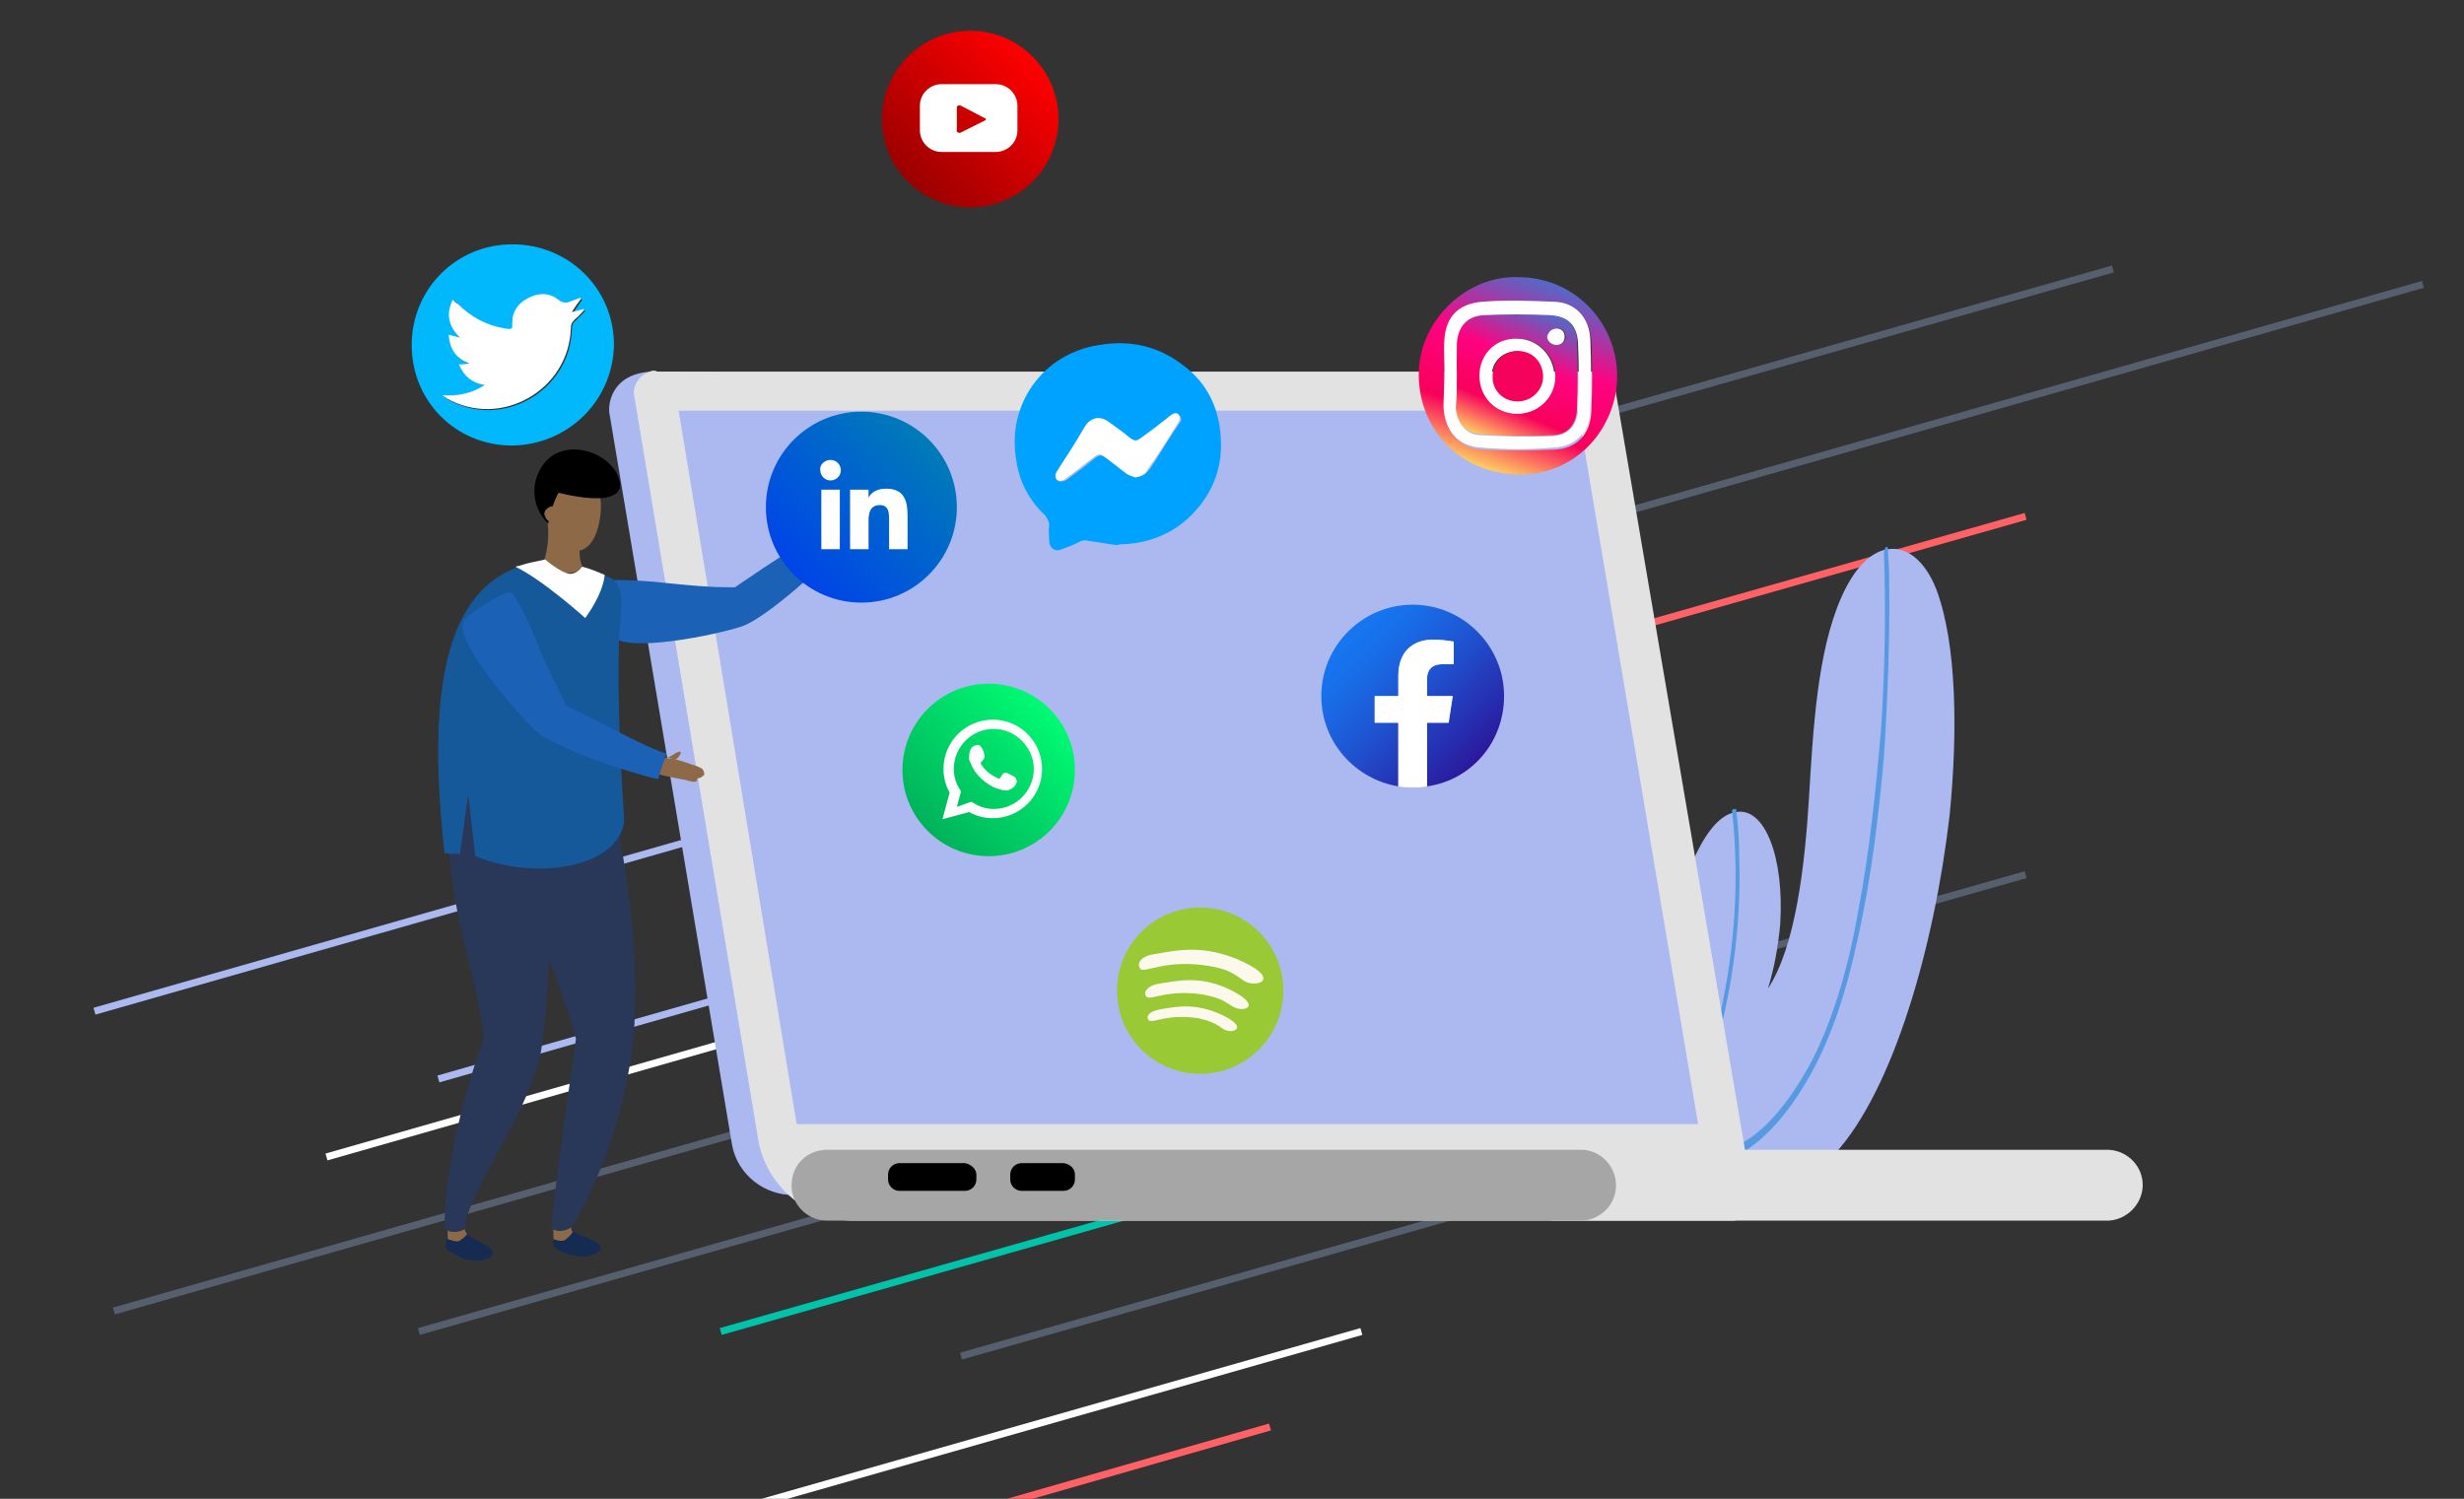
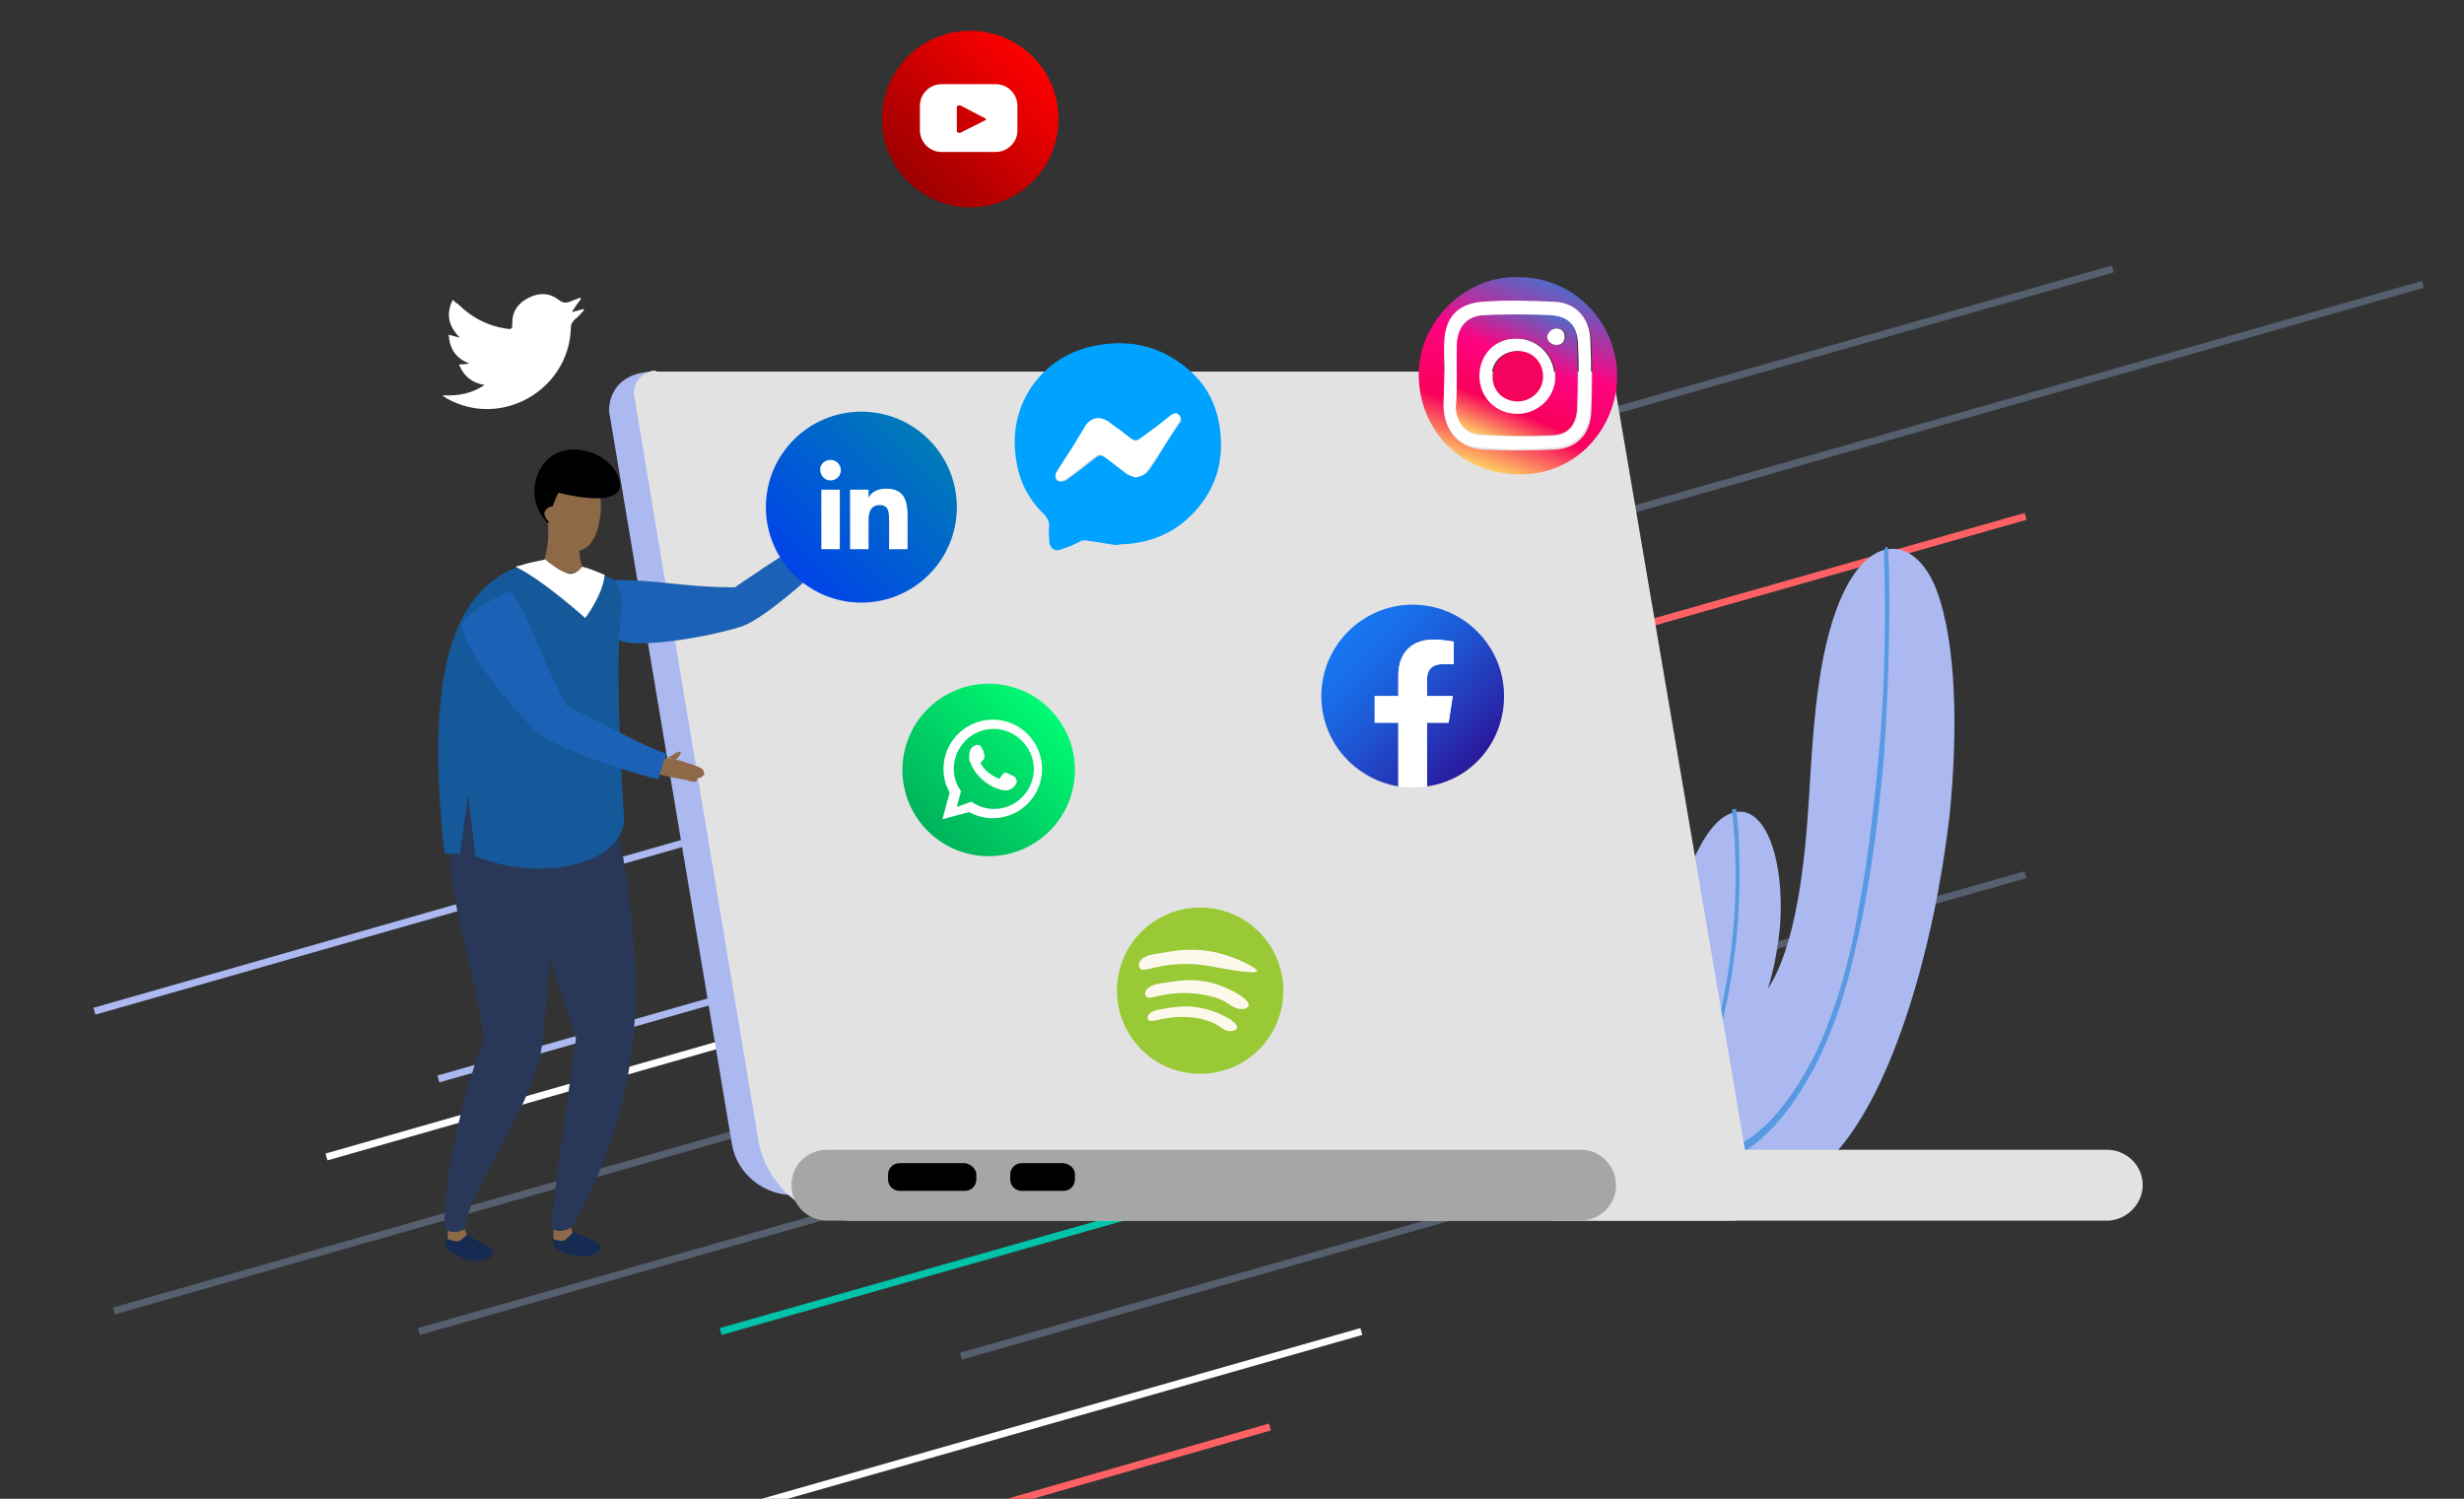
<svg xmlns="http://www.w3.org/2000/svg" version="1.1" id="Layer_1" x="0px" y="0px" viewBox="0 0 240 146" style="enable-background:new 0 0 240 146;" xml:space="preserve">
  <rect x="0" y="0" width="240" height="146" fill="#333333" stroke="none" />
  <style type="text/css"> .st0{fill:none;stroke:#ABB9F0;stroke-width:0.691;stroke-miterlimit:10;} .st1{fill:none;stroke:#555F6E;stroke-width:0.691;stroke-miterlimit:10;} .st2{fill:none;stroke:#FF6164;stroke-width:0.691;stroke-miterlimit:10;} .st3{fill:none;stroke:#FFFFFF;stroke-width:0.691;stroke-miterlimit:10;} .st4{fill:none;stroke:#00C3A9;stroke-width:0.691;stroke-miterlimit:10;} .st5{fill:#ABB9F0;} .st6{fill:#579AE2;} .st7{fill:#E2E2E2;} .st8{fill:#A6A6A6;} .st9{fill:#1B62B6;} .st10{fill:#162B52;} .st11{fill:#8E6947;} .st12{fill:#293858;} .st13{fill:#16599B;} .st14{fill:#FFFFFF;} .st15{fill:#02B8FC;} .st16{fill:url(#SVGID_1_);} .st17{fill:url(#SVGID_2_);} .st18{fill:#F5025D;} .st19{fill:#00A2FF;} .st20{fill:#99C934;} .st21{fill:#FDF8EC;} .st22{fill:url(#SVGID_3_);} .st23{fill:url(#SVGID_4_);} .st24{fill-rule:evenodd;clip-rule:evenodd;fill:#FFFFFF;} .st25{fill:url(#SVGID_5_);} .st26{fill:url(#SVGID_6_);} </style>
  <g>
    <line class="st0" x1="9.2" y1="98.5" x2="93.6" y2="74.4" />
    <line class="st1" x1="138.6" y1="45.3" x2="205.8" y2="26.2" />
    <line class="st1" x1="112.5" y1="62.9" x2="236" y2="27.7" />
    <line class="st2" x1="112.5" y1="74.4" x2="197.3" y2="50.3" />
    <line class="st1" x1="93.6" y1="132.1" x2="178.3" y2="108" />
    <line class="st3" x1="60" y1="150.4" x2="132.6" y2="129.7" />
    <line class="st2" x1="84" y1="150.4" x2="123.7" y2="139" />
    <line class="st0" x1="116.1" y1="49.2" x2="155.9" y2="37.8" />
    <line class="st1" x1="11.1" y1="127.7" x2="80.2" y2="108" />
    <line class="st0" x1="77.1" y1="108" x2="130.7" y2="92.8" />
    <line class="st3" x1="31.8" y1="112.7" x2="85.3" y2="97.4" />
    <line class="st4" x1="70.2" y1="129.7" x2="123.7" y2="114.5" />
    <line class="st0" x1="42.7" y1="105.1" x2="96.3" y2="89.8" />
    <line class="st1" x1="40.8" y1="129.7" x2="197.3" y2="85.2" />
  </g>
  <g>
    <path class="st5" d="M178.8,112.3c-1.1,1.2-2.2,2.1-3.2,2.6c-0.3,0.2-0.6,0.3-0.8,0.5L162,111c0-0.3,0-0.5-0.1-0.7 c-0.3-4.9-0.4-10,0.2-15.2c0.7-6.3,2.8-13.1,5.5-15.3c0.4-0.3,0.7-0.5,1.1-0.6c0.1-0.1,0.3-0.1,0.4-0.1c2.8-0.5,4.7,4.4,4.3,10.9 c-0.2,2.2-0.6,4.4-1.2,6.3c2.7-4.1,3.6-12,4-18.6c0.4-6.6,0.8-14.1,3.1-19.4c1.3-3,2.9-4.5,4.5-4.8c0.1,0,0.1,0,0.1,0 c1.8-0.3,3.6,1.1,4.7,3.9c2,5.3,2.1,13.9,1.3,22C188.4,92.3,184.4,106.1,178.8,112.3z" />
    <path class="st6" d="M169.4,83.3c0.2,5.4-0.4,11.4-1.8,16.9c-1,4-2.3,7.6-3.9,10.7c-0.1,0.2-0.2,0.4-0.3,0.6l-0.5-0.2 c0.1-0.2,0.3-0.4,0.3-0.6c2.9-5.2,4.9-12.3,5.6-19.9c0.4-4.2,0.3-8.3-0.1-11.9c0.1-0.1,0.3-0.1,0.4-0.1 C169.3,80.3,169.4,81.8,169.4,83.3z" />
    <path class="st6" d="M181,91.2c-0.6,2.8-1.3,5.5-2.2,8c-0.8,2.2-1.7,4.2-2.7,5.9c-2,3.5-4.3,6-6.6,7.3c-0.2,0.1-0.3,0.2-0.5,0.3 c-0.3,0.2-0.6,0.3-0.9,0.5l-1.4-0.5c0.4-0.1,0.7-0.2,1.1-0.4c0.9-0.4,1.7-0.8,2.6-1.4c2.2-1.5,4.3-4.2,6.2-7.8 c2-4,3.5-9.1,4.4-14.4c1.1-5.7,1.7-11.7,2.2-17.4c0.4-5.9,0.5-11.8,0.3-17.4c0-0.3,0.1-0.5,0.2-0.6c0.1-0.1,0.1-0.1,0.1,0 c0.1,0,0.1,0.2,0.1,0.3c0,0.7,0.1,1.4,0.1,2.1c0.1,5.8-0.1,11.9-0.5,18C183,79.3,182.3,85.4,181,91.2z" />
  </g>
  <path class="st5" d="M59.4,40.5l11.9,71c0.5,2.9,3.2,5,6.1,4.9l89.5-2.2L155,38.8c-0.2-0.9-1-1.5-1.9-1.5L64,36.2 C59.6,36.1,59.1,39.4,59.4,40.5z" />
  <path class="st7" d="M63.6,36.1c-1.3,0.3-2.1,1.5-1.8,2.6l12.1,72.6c0.9,4.4,4.9,7.7,9.4,7.6h85.2c0.1,0,0.3,0,0.4,0 c1.3-0.2,2.1-1.4,1.8-2.6l-13.4-78.6c-0.2-0.9-1-1.5-1.9-1.5H64C63.9,36.1,63.7,36.1,63.6,36.1z" />
-   <polygon class="st5" points="153.7,40 66.1,40 77.6,109.5 165.4,109.5 " />
  <path class="st7" d="M148,115.3c-0.1,1.9,1.4,3.5,3.3,3.6h54.1c1.7-0.1,3.2-1.5,3.3-3.3c0.1-1.9-1.4-3.5-3.3-3.6h-54.1 C149.4,112.1,148.1,113.4,148,115.3z" />
  <path class="st8" d="M77.1,115.3c-0.1,1.9,1.4,3.5,3.3,3.6h73.2c0.2,0,0.3,0,0.5,0c1.9-0.1,3.4-1.7,3.3-3.6 c-0.1-1.9-1.7-3.4-3.6-3.3H80.4C78.6,112.1,77.2,113.4,77.1,115.3z" />
  <path d="M95.1,114.4v0.5c0,0.6-0.5,1.1-1.1,1.1h-6.4c-0.6,0-1.1-0.5-1.1-1.1v-0.5c0-0.6,0.5-1.1,1.1-1.1H94 C94.6,113.4,95.1,113.9,95.1,114.4z" />
  <path d="M104.7,114.4v0.5c0,0.6-0.5,1.1-1.1,1.1h-4.1c-0.6,0-1.1-0.5-1.1-1.1v-0.5c0-0.6,0.5-1.1,1.1-1.1h4.1 C104.3,113.4,104.7,113.9,104.7,114.4z" />
  <g>
    <path class="st9" d="M59.8,56.5c1.7,0,3.5,0.1,5.2,0.3c2,0.2,3.9,0.4,5.9,0.4c0.3,0,0.5,0,0.7,0c0.7-0.5,1.8-1.2,2.8-1.9 c2.3-1.5,5.3-3.4,6.1-4.4l1.8,1.9c-2.1,2.4-7.7,7.4-10,8.2s-11.8,2.8-12.7,0.8c-0.3-0.7-0.7-4.4-0.3-5.1 C59.6,56.6,59.7,56.5,59.8,56.5z" />
    <path class="st10" d="M53.9,120l1.4-0.8c0,0,0.3,0.4,0.5,0.7c0.5,0.5,2.7,0.9,2.7,1.7c0,0.4-0.8,0.7-1.5,0.8 c-0.5,0-1.1-0.1-1.6-0.2c-0.5-0.2-1-0.4-1.4-0.7c-0.1-0.3-0.2-0.6-0.1-0.9C53.9,120.1,53.9,120,53.9,120z" />
    <path class="st11" d="M55.7,119.2c-0.1,0.3-0.1,0.6,0.1,0.8c-0.2,0.3-0.5,0.6-0.8,0.8c-0.3,0.2-1.1-0.1-1.1-0.1c0-0.4,0-0.7,0-1.1 L55.7,119.2z" />
    <path class="st12" d="M59.2,76c0.1,0.9,3.5,13.4,2.5,25.1c-0.7,6.5-2.7,12.8-6,18.4c0,0.1-1.3,0.8-2,0.1c0-1.8,2.4-18.3,2.4-18.4 c-1.6-5.6-5.4-15.3-6-15.8v-8.6C53.3,76.9,58.1,76.4,59.2,76z" />
    <path class="st10" d="M43.6,120.1l1.4-0.7c0.1,0.3,0.3,0.5,0.5,0.8c0.4,0.6,2.6,1.1,2.5,1.9c0,0.4-0.9,0.7-1.5,0.7 c-0.6,0-1.1-0.1-1.6-0.3c-0.4-0.3-1.3-0.6-1.4-0.8c-0.1-0.3-0.1-0.6,0-0.9C43.5,120.5,43.5,120.2,43.6,120.1z" />
    <path class="st11" d="M45.3,119.4c-0.1,0.3,0,0.6,0.2,0.8c-0.2,0.3-0.5,0.5-0.8,0.7c-0.3,0.1-1.1-0.2-1.1-0.2c0-0.4,0-0.7,0-1.1 L45.3,119.4z" />
    <path class="st12" d="M45.2,74.8c2.8-1.2,6.9,0.4,8,1.8c0.1,1,1.1,13.4-0.4,25.1c-0.7,6.1-7.5,14.6-7.5,18c0,0.1-1.4,0.7-2-0.1 c0-8.3,3.8-18.4,3.8-18.4C46.5,93.9,41.2,82.5,45.2,74.8z" />
    <path class="st11" d="M56.6,51.9c0,0.2-0.4,2.2,0.1,3.2c-0.2,1-2.9,1.1-3.7-0.5c0.4-1.3,0.5-2.6,0.3-4C53.6,50.8,56,52.1,56.6,51.9 z" />
    <path class="st11" d="M53.7,50c-0.2-1.2,0.6-2.4,1.9-2.6c0,0,0.1,0,0.1,0c1.2-0.1,2.5,0.1,2.8,1.3c0.1,0.4,0.1,4.2-1.9,4.9 c-0.8,0.2-2.5-1.2-2.7-2.2C53.9,51.3,53.7,50,53.7,50z" />
    <path class="st13" d="M50.3,55.3c0.7-0.3,2.8-0.7,2.8-0.7s1.5,1.3,2.4,1.4c0.5,0,0.9-0.3,1.2-0.7c0,0,2.4,0.8,2.8,1 c1.7,1,0.8,4,0.8,5.9c0,0.6-0.3,5.9,0.5,17.7c-0.4,4.5-8.4,6-14.5,3.5l-0.7-6l-0.8,5.8c-0.4-0.1-1.2,0-1.5-0.1 C41.3,65.3,44.3,57.6,50.3,55.3z" />
    <path class="st14" d="M51.7,54.8l1.4-0.3c0,0,1.5,1.3,2.4,1.4c0.5,0,0.9-0.3,1.2-0.7c0.8,0.2,1.5,0.5,2.2,0.8 c-0.2,2-1.9,4.2-1.9,4.2s-4.1-3.7-6.8-5C50.7,55.1,51.2,54.9,51.7,54.8z" />
    <path class="st11" d="M66.3,73.3c0.1,0.1-0.4,0.7-0.5,0.7c-0.4,0-0.4-0.2-0.8-0.2c0.3-0.1,0.6-0.3,0.9-0.5 C66.1,73.3,66.2,73.1,66.3,73.3z" />
    <path class="st11" d="M65.9,74c0.5,0.1,1.5,0.5,1.6,0.5c0.3,0.1,0.6,0.2,0.9,0.4c0.1,0.1,0.2,0.3,0.2,0.5c0,0.1-0.1,0.2-0.2,0.2 c0,0.2-0.6,0.2-0.5,0.3c0.1,0.2-0.2,0.4-1,0.1c0,0-2.2-0.4-2.8-0.6c0.2-0.6,0.4-1.1,0.7-1.6C65.1,73.9,65.5,73.9,65.9,74z" />
    <path class="st9" d="M49.6,57.7c0.2,0,0.3,0.1,0.4,0.2c0.9,1.5,1.7,3.1,2.3,4.7c0.7,1.8,1.6,3.6,2.5,5.4c0.1,0.2,0.2,0.4,0.3,0.7 c0.8,0.4,1.9,1,3,1.5c2.5,1.3,5.6,2.9,6.8,3.2l-0.8,2.5c-3.1-0.7-10.2-3.1-12-4.8c-1.8-1.7-8.1-8.9-6.9-10.7 C45.7,59.8,48.8,57.7,49.6,57.7z" />
    <path d="M53.4,44.7c2.5-2.2,6.9-0.1,7,2.6c0,0.6-0.6,2-6,0.7c-0.5,0.9-0.8,2-1,3C51.6,49.3,51.6,46.4,53.4,44.7 C53.4,44.7,53.4,44.7,53.4,44.7z" />
    <path class="st11" d="M53.5,49.4c0.2-0.1,0.4-0.1,0.6,0c0,0.5-0.1,1.1-0.1,1.6c-0.4-0.1-0.8-0.3-0.9-0.7 C52.9,50,53.1,49.6,53.5,49.4z" />
  </g>
  <g>
-     <path class="st15" d="M49.9,43.4c-5.5,0-9.8-4.3-9.8-9.8c0-5.4,4.3-9.8,9.8-9.8c5.5,0,9.9,4.3,9.9,9.8C59.7,39,55.4,43.3,49.9,43.4 z M47.2,37.5c-1.2,0.9-2.5,1.1-4,1.1c0.2,0.2,0.3,0.2,0.4,0.3c5.3,3,11.9-0.8,12.1-6.8c0-0.4,0.1-0.7,0.4-0.9 c0.3-0.3,0.6-0.6,0.9-0.9c0,0-0.1-0.1-0.1-0.1c-0.4,0.1-0.8,0.2-1.1,0.3c0.3-0.4,0.6-0.9,0.9-1.3c0,0-0.1-0.1-0.1-0.1 c-0.3,0.1-0.6,0.2-0.8,0.3c-0.5,0.2-0.9,0.2-1.3-0.1c-0.9-0.7-1.9-0.7-2.9-0.2c-1,0.5-1.5,1.3-1.6,2.4c0,0.7-0.1,0.7-0.7,0.6 c-1.8-0.3-3.3-1.1-4.6-2.4c-0.1-0.1-0.3-0.3-0.5-0.4c-0.7,1.4-0.4,2.6,0.7,3.7c-0.4-0.1-0.7-0.2-1.1-0.3c0.1,1.4,0.7,2.2,2,2.8 c-0.4,0-0.7,0.1-1,0.1C45.2,36.7,46,37.2,47.2,37.5z" />
    <path class="st14" d="M47.2,37.5c-1.2-0.2-2-0.8-2.5-2c0.3,0,0.6,0,1-0.1c-1.3-0.5-1.9-1.4-2-2.8c0.4,0.1,0.7,0.2,1.1,0.3 c-1.1-1.1-1.4-2.3-0.7-3.7c0.2,0.2,0.3,0.3,0.5,0.4c1.3,1.3,2.8,2.1,4.6,2.4c0.7,0.1,0.7,0.1,0.7-0.6c0-1.1,0.6-1.9,1.6-2.4 c1-0.5,2-0.5,2.9,0.2c0.5,0.4,0.9,0.3,1.3,0.1c0.3-0.1,0.6-0.2,0.8-0.3c0,0,0.1,0.1,0.1,0.1c-0.3,0.4-0.6,0.8-0.9,1.3 c0.4-0.1,0.8-0.2,1.1-0.3c0,0,0.1,0.1,0.1,0.1c-0.3,0.3-0.6,0.7-0.9,0.9c-0.3,0.3-0.4,0.5-0.4,0.9c-0.2,6-6.8,9.8-12.1,6.8 c-0.1-0.1-0.2-0.1-0.4-0.3C44.7,38.6,46,38.3,47.2,37.5z" />
  </g>
  <g>
    <linearGradient id="SVGID_1_" gradientUnits="userSpaceOnUse" x1="144.56" y1="45.666" x2="151.14" y2="27.587">
      <stop offset="0" style="stop-color:#FED063" />
      <stop offset="0.267" style="stop-color:#F8015B" />
      <stop offset="0.615" style="stop-color:#FF0280" />
      <stop offset="1" style="stop-color:#526AC8" />
    </linearGradient>
    <path class="st16" d="M147.9,27c5.7,0,9.9,4.8,9.6,10.2c-0.3,4.8-4.2,9.3-10,9c-5.7-0.3-9.5-4.8-9.3-10.1 C138.4,31.1,142.9,26.8,147.9,27z M140.7,36.5C140.7,36.5,140.7,36.5,140.7,36.5c0,1.1-0.1,2.2,0,3.3c0.1,2.3,1.4,3.8,3.7,4 c2.3,0.1,4.7,0.1,7,0c2.2-0.1,3.5-1.5,3.6-3.7c0.1-2.3,0.1-4.6,0-6.9c-0.1-2-1.4-3.4-3.4-3.6c-2.4-0.2-4.8-0.2-7.2,0 c-2.2,0.1-3.4,1.4-3.6,3.5C140.6,34.1,140.7,35.3,140.7,36.5z" />
    <path class="st14" d="M140.7,36.5c0-1.2-0.1-2.4,0-3.6c0.2-2.1,1.4-3.3,3.6-3.5c2.4-0.2,4.8-0.1,7.2,0c2,0.1,3.3,1.6,3.4,3.6 c0.1,2.3,0.1,4.6,0,6.9c-0.1,2.2-1.4,3.6-3.6,3.7c-2.3,0.2-4.7,0.2-7,0c-2.3-0.1-3.6-1.7-3.7-4C140.6,38.7,140.7,37.6,140.7,36.5 C140.7,36.5,140.7,36.5,140.7,36.5z M141.9,36.6C141.9,36.6,141.9,36.6,141.9,36.6c0,1.1,0,2.1,0,3.2c0.1,1.5,0.9,2.6,2.4,2.6 c2.3,0.1,4.6,0.2,6.9,0.1c1.5-0.1,2.4-1,2.5-2.5c0.1-2.2,0.1-4.4,0-6.6c-0.1-1.7-1-2.6-2.6-2.6c-2.2-0.1-4.3-0.1-6.5,0 c-1.7,0.1-2.6,1.1-2.6,2.8C141.9,34.5,141.9,35.6,141.9,36.6z" />
    <linearGradient id="SVGID_2_" gradientUnits="userSpaceOnUse" x1="145.13" y1="42.978" x2="150.53" y2="30.257">
      <stop offset="0" style="stop-color:#FED063" />
      <stop offset="0.267" style="stop-color:#F8015B" />
      <stop offset="0.615" style="stop-color:#FF0280" />
      <stop offset="1" style="stop-color:#526AC8" />
    </linearGradient>
    <path class="st17" d="M141.9,36.6c0-1,0-2.1,0-3.1c0.1-1.7,1-2.7,2.6-2.8c2.2-0.1,4.3-0.1,6.5,0c1.7,0.1,2.6,1,2.6,2.6 c0.1,2.2,0.1,4.4,0,6.6c-0.1,1.5-0.9,2.5-2.5,2.5c-2.3,0.1-4.6,0.1-6.9-0.1c-1.5-0.1-2.3-1.1-2.4-2.6 C141.9,38.7,141.9,37.7,141.9,36.6C141.9,36.6,141.9,36.6,141.9,36.6z M147.8,40.3c2,0,3.7-1.6,3.7-3.6c0-2-1.6-3.7-3.6-3.7 c-2.1,0-3.7,1.6-3.7,3.6C144.1,38.7,145.7,40.3,147.8,40.3z M151.6,32c-0.5,0-0.8,0.4-0.8,0.8c0,0.5,0.4,0.8,0.9,0.8 c0.5,0,0.8-0.4,0.8-0.8C152.5,32.3,152.1,31.9,151.6,32z" />
    <path class="st14" d="M147.8,40.3c-2.1,0-3.7-1.6-3.7-3.7c0-2.1,1.6-3.7,3.7-3.6c2,0,3.6,1.7,3.6,3.7 C151.5,38.7,149.8,40.3,147.8,40.3z M147.8,39.1c1.4,0,2.4-1,2.4-2.4c0-1.4-1.1-2.4-2.4-2.5c-1.4,0-2.5,1-2.5,2.4 C145.3,37.9,146.4,39,147.8,39.1z" />
    <path class="st14" d="M151.6,32c0.5,0,0.8,0.3,0.8,0.8c0,0.5-0.3,0.8-0.8,0.8c-0.5,0-0.9-0.4-0.9-0.8C150.8,32.3,151.2,32,151.6,32 z" />
    <path class="st18" d="M147.8,39.1c-1.4,0-2.5-1.1-2.4-2.5c0-1.4,1.1-2.4,2.5-2.4c1.4,0,2.4,1.1,2.4,2.5 C150.3,38,149.2,39.1,147.8,39.1z" />
  </g>
  <g>
    <path class="st19" d="M108.8,53.1c-0.9-0.1-1.8-0.3-2.7-0.4c-0.3-0.1-0.7-0.1-1,0.1c-0.6,0.3-1.1,0.5-1.7,0.7 c-0.6,0.3-1.2-0.1-1.2-0.8c0-0.5-0.1-1,0-1.5c0-0.4-0.2-0.7-0.4-1c-1.5-1.4-2.5-3.2-2.8-5.3c-1-5.5,2.6-10.5,8.1-11.3 c3-0.5,5.8,0.1,8.3,2.1c2.2,1.7,3.3,4,3.5,6.8c0.2,2.8-0.6,5.2-2.5,7.3c-1.8,2-4.1,3-6.7,3.2C109.4,53,109.1,53,108.8,53.1 C108.8,53.1,108.8,53.1,108.8,53.1z M110.6,46.5c0.6-0.1,1-0.3,1.3-0.7c0.2-0.2,0.3-0.5,0.5-0.7c0.8-1.3,1.6-2.6,2.5-3.9 c0.2-0.2,0.2-0.5,0-0.7c-0.2-0.2-0.5-0.2-0.7,0c-1,0.7-1.9,1.4-2.9,2.2c-0.5,0.4-0.6,0.4-1.2,0c-0.7-0.5-1.4-1-2-1.5 c-0.8-0.6-1.8-0.4-2.3,0.4c-0.3,0.5-0.6,1-0.9,1.5c-0.6,1-1.3,2-1.9,3c-0.2,0.4-0.2,0.7,0.2,0.8c0.2,0,0.4,0,0.6-0.1 c1-0.7,1.9-1.4,2.9-2.2c0.4-0.3,0.6-0.3,1,0c0.7,0.5,1.4,1.1,2.1,1.6C110,46.3,110.3,46.4,110.6,46.5z" />
    <path class="st14" d="M110.6,46.5c-0.3-0.1-0.7-0.2-0.9-0.4c-0.7-0.5-1.4-1.1-2.1-1.6c-0.4-0.3-0.6-0.3-1,0c-1,0.7-1.9,1.5-2.9,2.2 c-0.2,0.1-0.4,0.2-0.6,0.1c-0.3-0.1-0.4-0.5-0.2-0.8c0.6-1,1.3-2,1.9-3c0.3-0.5,0.6-1,0.9-1.5c0.6-0.9,1.5-1,2.3-0.4 c0.7,0.5,1.4,1,2,1.5c0.5,0.4,0.7,0.4,1.2,0c1-0.7,1.9-1.4,2.9-2.2c0.3-0.2,0.6-0.2,0.7,0c0.2,0.2,0.1,0.5,0,0.7 c-0.8,1.3-1.6,2.6-2.5,3.9c-0.2,0.2-0.3,0.5-0.5,0.7C111.6,46.2,111.2,46.4,110.6,46.5z" />
  </g>
  <g>
    <circle class="st20" cx="116.9" cy="96.5" r="8.1" />
    <path class="st21" d="M116.8,99.2c-3-0.5-4.5,0.5-4.9,0.2c-0.3-0.3-0.1-0.9,1.2-1.1c1.3-0.2,3.3-0.7,6,0.6c2.7,1.3,0.8,1.9,0,1.3 C118.4,99.7,118,99.5,116.8,99.2z" />
    <path class="st21" d="M117.3,96.9c-3.5-0.6-5.3,0.6-5.6,0.2c-0.4-0.3-0.1-1.1,1.3-1.3c1.5-0.2,3.9-0.9,7,0.7s1,2.2,0,1.5 C119.1,97.4,118.7,97.2,117.3,96.9z" />
-     <path class="st21" d="M117.8,94.1c-4.2-0.7-6.3,0.7-6.7,0.3s-0.2-1.3,1.6-1.5c1.8-0.3,4.6-1,8.4,0.8s1.1,2.6,0,1.8 S119.5,94.4,117.8,94.1z" />
+     <path class="st21" d="M117.8,94.1c-4.2-0.7-6.3,0.7-6.7,0.3s-0.2-1.3,1.6-1.5c1.8-0.3,4.6-1,8.4,0.8S119.5,94.4,117.8,94.1z" />
  </g>
  <g>
    <linearGradient id="SVGID_3_" gradientUnits="userSpaceOnUse" x1="100.548" y1="5.51" x2="88.428" y2="17.629">
      <stop offset="0" style="stop-color:#FF0000" />
      <stop offset="1" style="stop-color:#9B0000" />
    </linearGradient>
    <circle class="st22" cx="94.5" cy="11.6" r="8.6" />
    <path class="st14" d="M99.1,10.3c0-1.1-0.9-2.1-2.1-2.1h-5.3c-1.1,0-2.1,0.9-2.1,2.1v2.4c0,1.1,0.9,2.1,2.1,2.1H97 c1.1,0,2.1-0.9,2.1-2.1V10.3z M96,11.7l-2.4,1.2c-0.1,0.1-0.4,0-0.4-0.1v-2.4c0-0.1,0.3-0.2,0.4-0.1l2.3,1.2 C96,11.5,96.1,11.7,96,11.7z" />
  </g>
  <g>
    <linearGradient id="SVGID_4_" gradientUnits="userSpaceOnUse" x1="102.292" y1="69.059" x2="90.39" y2="80.96">
      <stop offset="0" style="stop-color:#00FB73" />
      <stop offset="1" style="stop-color:#00B25B" />
    </linearGradient>
    <circle class="st23" cx="96.3" cy="75" r="8.4" />
    <path class="st14" d="M91.8,79.8l0.7-2.6c-0.4-0.7-0.6-1.5-0.6-2.3c0-2.7,2.2-4.8,4.8-4.8c2.7,0,4.8,2.2,4.8,4.8 c0,2.7-2.2,4.8-4.8,4.8c-0.8,0-1.6-0.2-2.3-0.6L91.8,79.8z M94.6,78.1l0.2,0.1c0.6,0.4,1.3,0.6,2,0.6c2.2,0,3.9-1.8,3.9-3.9 s-1.8-3.9-3.9-3.9c-2.2,0-3.9,1.8-3.9,3.9c0,0.7,0.2,1.4,0.6,2l0.1,0.2l-0.4,1.5L94.6,78.1z" />
    <path class="st24" d="M98.5,75.5c-0.2-0.1-0.5-0.3-0.7-0.2c-0.2,0.1-0.3,0.4-0.4,0.5c-0.1,0.1-0.1,0.1-0.2,0 c-0.7-0.3-1.2-0.7-1.6-1.3c-0.1-0.1-0.1-0.2,0-0.3c0.1-0.1,0.3-0.3,0.3-0.5c0-0.2-0.1-0.4-0.1-0.5c-0.1-0.2-0.2-0.5-0.4-0.6 c-0.2-0.1-0.4,0-0.6,0.1c-0.3,0.2-0.4,0.6-0.4,1c0,0.1,0,0.2,0,0.3c0.1,0.2,0.2,0.5,0.3,0.7c0.1,0.2,0.2,0.3,0.3,0.5 c0.4,0.5,0.8,0.9,1.3,1.2c0.3,0.2,0.5,0.3,0.8,0.4c0.3,0.1,0.6,0.2,1,0.2c0.4-0.1,0.7-0.3,0.9-0.7c0-0.1,0.1-0.2,0-0.3 C99,75.7,98.7,75.6,98.5,75.5z" />
  </g>
  <g>
    <linearGradient id="SVGID_5_" gradientUnits="userSpaceOnUse" x1="90.422" y1="42.852" x2="77.326" y2="55.947">
      <stop offset="0" style="stop-color:#007BB8" />
      <stop offset="1" style="stop-color:#0044E9" />
    </linearGradient>
    <circle class="st25" cx="83.9" cy="49.4" r="9.3" />
    <path class="st14" d="M80,47.7h1.8v5.8H80V47.7z M80.9,44.8c0.6,0,1,0.5,1,1c0,0.6-0.5,1-1,1c-0.6,0-1-0.5-1-1 C79.8,45.3,80.3,44.8,80.9,44.8" />
    <path class="st14" d="M82.9,47.7h1.7v0.8h0c0.2-0.5,0.8-0.9,1.7-0.9c1.8,0,2.1,1.2,2.1,2.7v3.2h-1.8v-2.8c0-0.7,0-1.5-0.9-1.5 c-0.9,0-1.1,0.7-1.1,1.5v2.8h-1.8V47.7z" />
  </g>
  <g>
    <linearGradient id="SVGID_6_" gradientUnits="userSpaceOnUse" x1="131.276" y1="61.508" x2="143.902" y2="74.133">
      <stop offset="0" style="stop-color:#1677F1" />
      <stop offset="0.176" style="stop-color:#186EE9" />
      <stop offset="0.461" style="stop-color:#1E56D3" />
      <stop offset="0.819" style="stop-color:#262EB0" />
      <stop offset="1" style="stop-color:#2B189C" />
    </linearGradient>
    <path class="st26" d="M146.5,67.8c0-4.9-4-8.9-8.9-8.9s-8.9,4-8.9,8.9c0,4.5,3.3,8.1,7.5,8.8v-6.2h-2.3v-2.6h2.3v-2 c0-2.2,1.3-3.5,3.4-3.5c1,0,2,0.2,2,0.2v2.2h-1.1c-1.1,0-1.5,0.7-1.5,1.4v1.7h2.5l-0.4,2.6H139v6.2C143.3,76,146.5,72.3,146.5,67.8 z" />
    <path class="st14" d="M141.1,70.4l0.4-2.6H139v-1.7c0-0.7,0.3-1.4,1.5-1.4h1.1v-2.2c0,0-1-0.2-2-0.2c-2,0-3.4,1.2-3.4,3.5v2h-2.3 v2.6h2.3v6.2c0.5,0.1,0.9,0.1,1.4,0.1s0.9,0,1.4-0.1v-6.2H141.1z" />
  </g>
</svg>